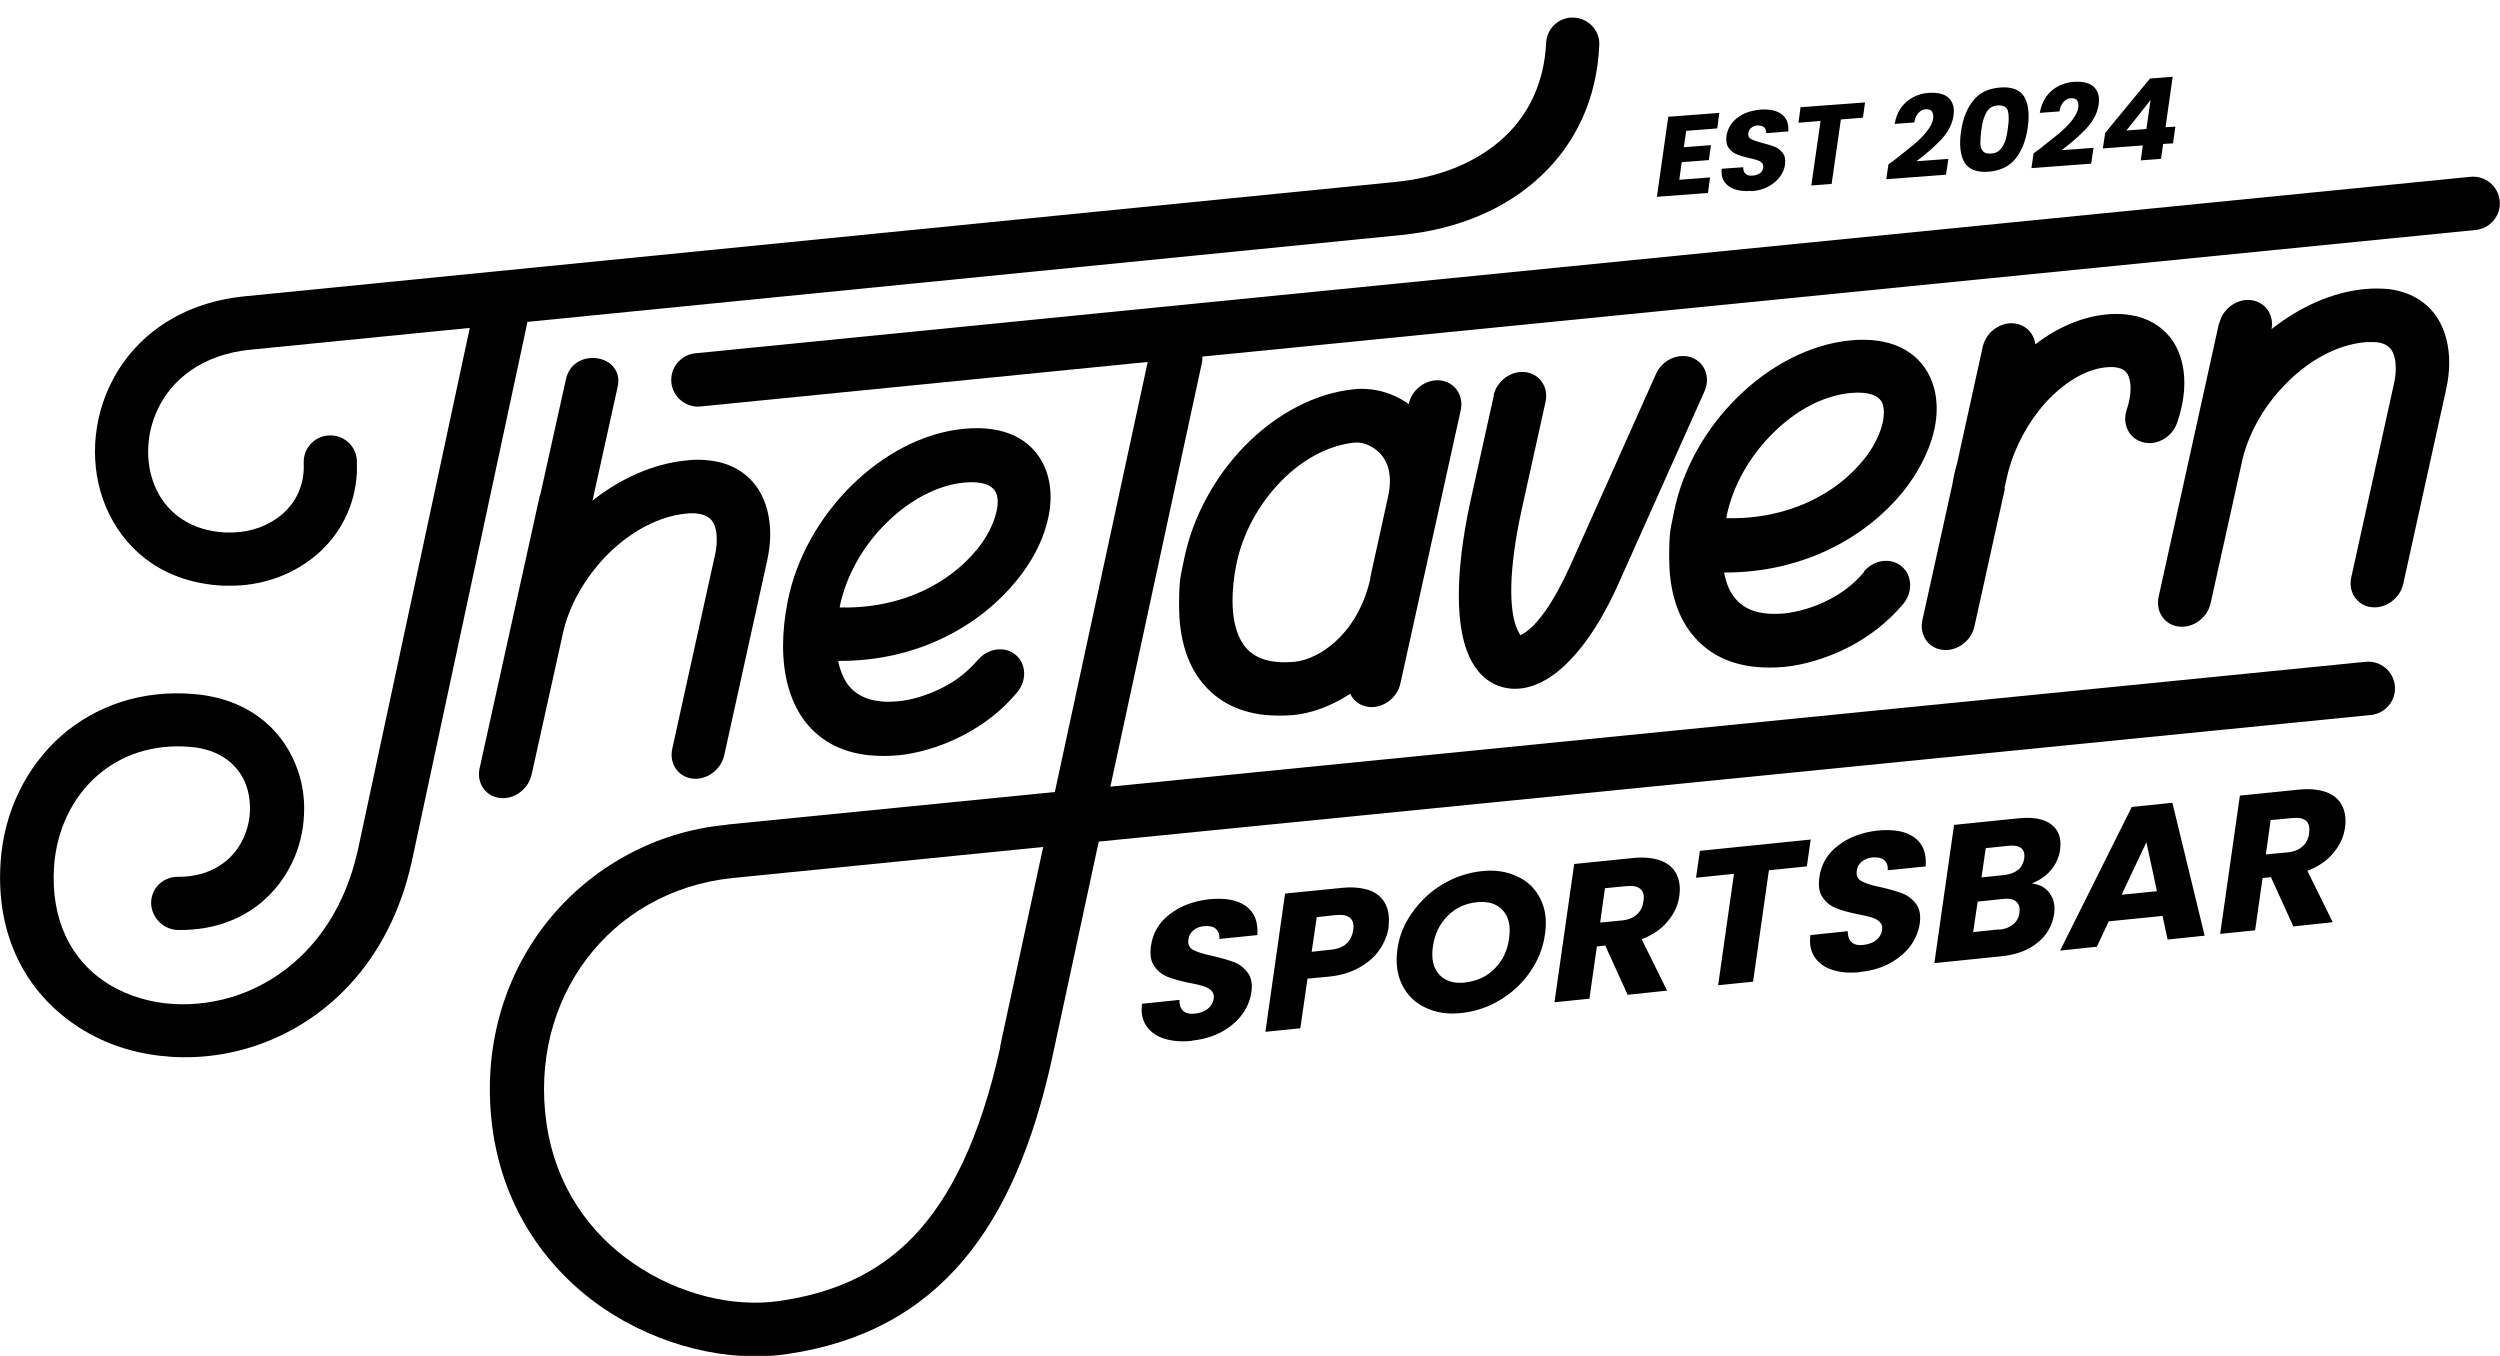
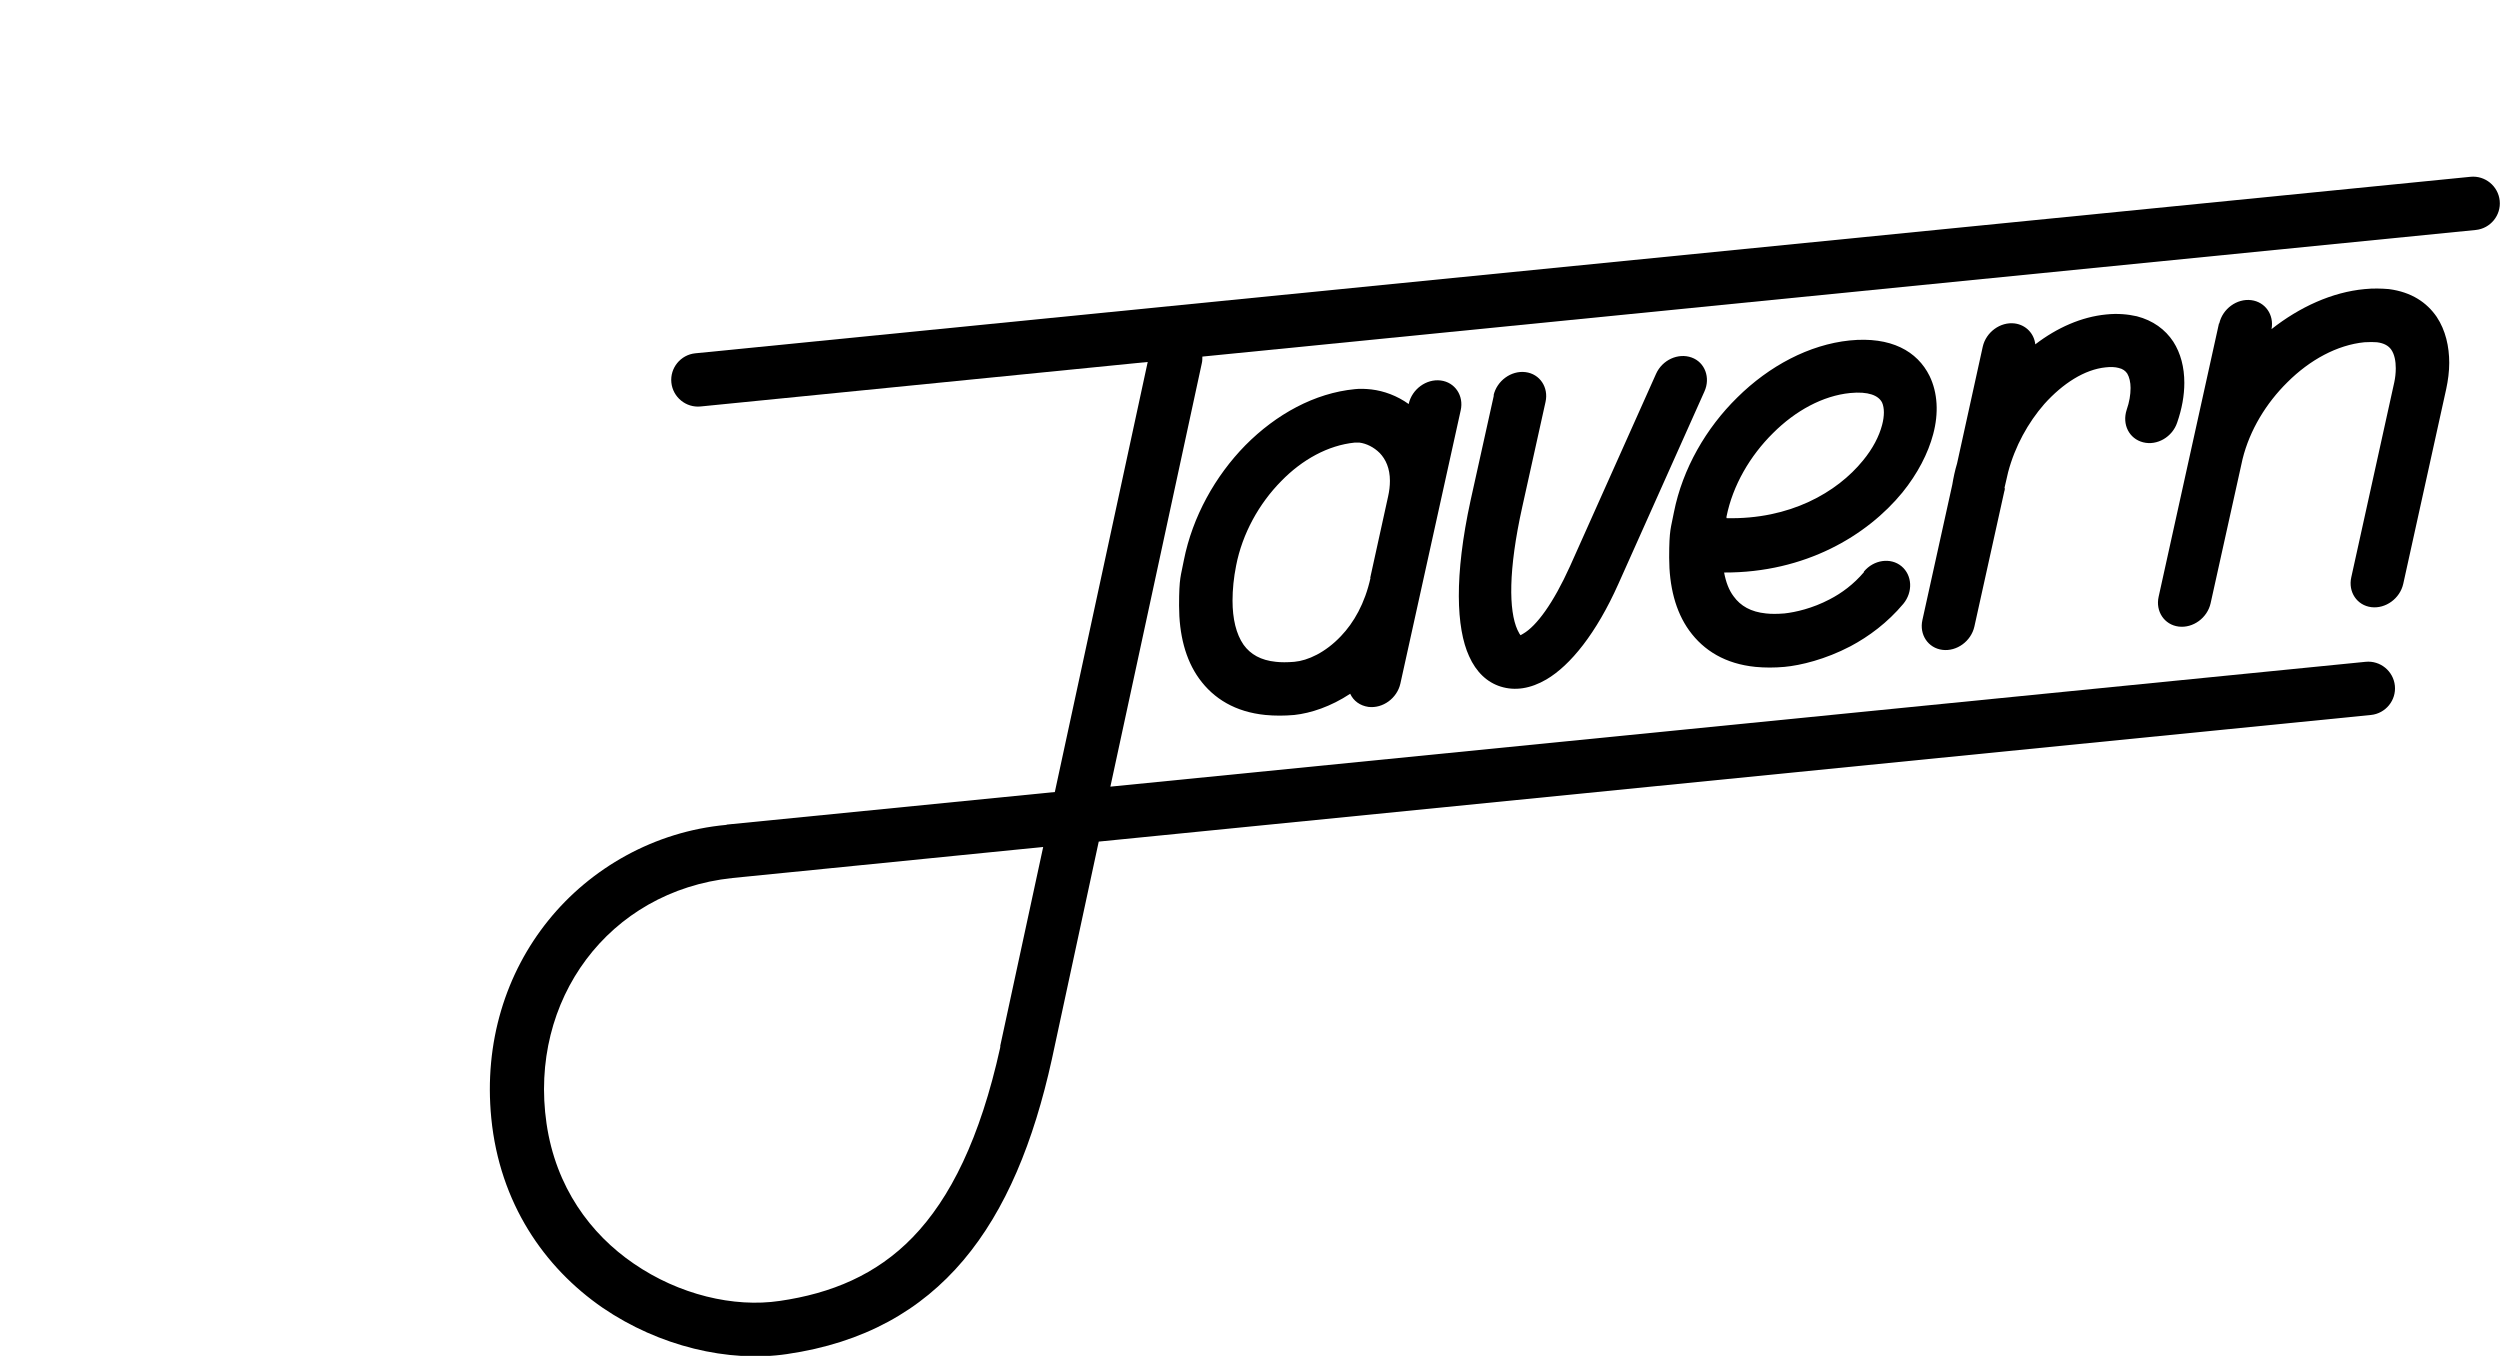
<svg xmlns="http://www.w3.org/2000/svg" id="Layer_1" data-name="Layer 1" version="1.1" viewBox="0 0 837.1 454">
  <defs>
    <style>
      .cls-1, .cls-2 {
        fill: #000;
        stroke-width: 0px;
      }

      .cls-2 {
        fill-rule: evenodd;
      }
    </style>
  </defs>
  <g>
    <path class="cls-1" d="M334.9,350.3l14.4-66.7-104.1,10.4c-41.5,4.4-68.2,40.9-62.2,82.2,3.1,21.3,14.7,37,29.2,46.9,15.1,10.4,33.5,14.8,48.9,12.5,17.2-2.5,32.3-8.7,44.5-21.3,12.6-13,22.6-33.2,29.3-63.5,0-.2,0-.3.1-.5M243.4,276.1l109.8-10.9,31.1-144-149.7,14.9c-4.9.5-9.3-3.1-9.8-8-.5-4.9,3.1-9.3,8-9.8l594.4-59.1c4.9-.5,9.3,3.1,9.8,8,.5,4.9-3.1,9.3-8,9.8l-426.4,42.4c0,.8,0,1.5-.2,2.3l-30.6,141.7,420.3-41.8c4.9-.5,9.3,3.1,9.8,8,.5,4.9-3.1,9.3-8,9.8l-426,42.4-15.7,72.9c-12.2,55.3-37.2,91.2-88.7,98.7-19.6,2.9-42.8-2.6-61.7-15.5-19.6-13.5-34.5-35.1-37.3-63.5-2.5-25.4,4.9-48.6,19.1-66.2,14.1-17.5,35.5-29.8,59.6-32Z" />
    <path class="cls-1" d="M458.8,193.5l6-27.3c.4-1.8.6-3.5.6-5.2,0-4.2-1.4-7.2-3.4-9.3-2-2-4.5-3.2-6.8-3.5-.5,0-1.1,0-1.6,0-8.9.9-17.6,5.7-24.6,12.9-7.4,7.5-13,17.5-15.1,28.3-.8,4-1.2,8-1.2,11.7,0,6.1,1.2,11.2,3.7,14.8,2.3,3.2,5.8,5.2,10.8,5.7,1.7.2,3.8.2,6.2,0,4.5-.4,10.4-3.1,15.6-8.6,4.3-4.5,8-10.9,9.9-19.5M500.1,132.4c1.1-4.9,5.9-8.4,10.7-7.8,4.8.6,7.8,5.1,6.7,10l-7.8,35.2c-4.7,21.2-4.5,34.7-1.6,41.1.5,1.1.9,1.7,1.1,1.8,0,0,.2-.2.8-.5,4.5-2.6,10.1-10.2,15.7-22.6l28.8-64.4c2.1-4.7,7.4-7.1,11.9-5.5,4.5,1.6,6.4,6.8,4.3,11.4l-28.8,64.4c-7.4,16.6-16.1,27.3-24.1,32-5.3,3.1-10.5,3.9-15.3,2.4-4.5-1.4-8.2-4.8-10.6-10.2-4.3-9.4-5-26.8.5-52.1l7.8-35.2ZM578.1,173.1v.4c21.2.5,37-8.6,45.7-19.3,3.3-4,5.4-8.1,6.4-11.9.8-3,.8-5.7,0-7.5-1.2-2.4-4.6-3.8-10.7-3.2-9.1.9-18.3,5.9-25.8,13.4-7.7,7.6-13.5,17.5-15.6,28ZM624.1,191.4c3.3-4,9-4.8,12.6-1.8,3.6,3,3.9,8.6.6,12.6-5.3,6.3-11.5,10.9-17.7,14.2-8.4,4.4-16.7,6.4-22.1,6.9-3.3.3-6.6.3-9.7,0-10-1-17.3-5.4-22.2-12.2-4.6-6.4-6.7-14.8-6.7-24.4s.6-9.8,1.6-15.2c2.9-14.6,10.8-28.2,21.2-38.4,10.7-10.6,24.1-17.7,37.6-19.1,13.9-1.4,22.7,3.6,26.8,11.9,2.7,5.6,3.1,12.4,1.2,19.5-1.7,6.4-5.2,13.2-10.3,19.5-11.8,14.4-32.5,26.9-59.7,26.8.6,3.2,1.6,5.9,3.2,8,2.3,3.2,5.8,5.2,10.8,5.7,1.7.2,3.8.2,6.2,0,3.7-.4,9.4-1.7,15.1-4.7,4.1-2.1,8.1-5.1,11.5-9.1ZM743.1,108.3c1.1-4.9,5.9-8.4,10.7-7.8,4.7.6,7.7,4.9,6.8,9.7,9.4-7.4,20.3-12.4,31.2-13.4,2.9-.3,5.6-.2,8.1,0,7.6,1,12.7,4.5,16,9.3,3,4.5,4.2,10,4.2,15.4h0c0,2.9-.4,5.9-1,8.7l-14.4,65.3c-1.1,4.9-5.9,8.4-10.7,7.8-4.8-.6-7.8-5.1-6.7-10l14.4-65.3c.3-1.4.5-3,.5-4.7h0c0-2.3-.4-4.6-1.5-6.2-.9-1.3-2.4-2.2-4.8-2.5-1.1-.1-2.5-.1-4.2,0-9.1.9-18.3,5.9-25.8,13.4-7.1,7-12.6,16-15,25.7l-10.7,48.3c-1.1,4.9-5.9,8.4-10.7,7.8-4.8-.6-7.8-5.1-6.7-10l20.2-91.5ZM671.3,163.6c0,.3-.1.7-.2,1l-10,45.2c-1.1,4.9-5.9,8.4-10.7,7.8-4.8-.6-7.8-5.1-6.7-10l10-45.3h0c.4-2.4.9-4.8,1.6-7.1l8.6-39.1c1.1-4.9,5.9-8.4,10.7-7.8,3.8.5,6.5,3.4,6.9,7,7.3-5.6,15.5-9.2,23.7-10,3.8-.4,7.2-.1,10.3.6,5.4,1.4,9.5,4.4,12.2,8.5,2.5,3.9,3.7,8.6,3.7,13.8h0c0,4.2-.8,8.7-2.4,13.3-1.6,4.8-6.7,7.8-11.4,6.6-4.7-1.2-7.1-6-5.5-10.9.9-2.6,1.3-5,1.3-7.3h0c0-1.9-.4-3.6-1.1-4.8-.6-.9-1.5-1.6-2.9-1.9-1.1-.3-2.6-.4-4.3-.2-7.1.7-14.4,5.4-20.6,12.3-5.4,6.2-9.8,14.1-12.1,22.8l-1.2,5.2h0ZM471.7,135.2c1.1-4.9,5.9-8.4,10.7-7.8,4.8.6,7.8,5.1,6.7,10l-20.2,91.5c-1.1,4.9-5.9,8.4-10.7,7.8-2.8-.4-5-2-6.1-4.4-6.5,4.3-13.2,6.5-18.7,7.1-3.3.3-6.6.3-9.7,0-10-1-17.3-5.4-22.2-12.2-4.6-6.4-6.7-14.8-6.7-24.4s.6-9.8,1.6-15.2c2.9-14.6,10.5-28.2,20.6-38.5,10.3-10.4,23.2-17.5,36.7-18.8,1.7-.2,3.6-.1,5.5.1,4.2.5,8.6,2.1,12.5,4.9h0Z" />
  </g>
  <g>
-     <path class="cls-1" d="M176.6,107.9l-38.7,180.5h0c-7.6,34.4-29.6,54.6-53.7,62.2-10.2,3.2-20.7,4.1-30.8,2.9-10.3-1.2-20-4.7-28.2-10.3-16.1-10.9-26.7-29.4-25-54.5,1.1-16.9,8.6-32,20.4-42.4,11.4-9.9,26.7-15.4,44.4-13.9,17.7,1.5,28.9,11.2,33.9,23.4,2.2,5.3,3.2,11.1,2.9,16.8-.2,5.7-1.6,11.4-4.1,16.5-6.2,12.7-19,22.5-37.9,22.3-5,0-9.1-4.1-9.2-9,0-4.9,3.9-8.8,8.9-8.8,11,.1,18.4-5.4,21.8-12.5,1.5-3.1,2.3-6.4,2.4-9.6.1-3.2-.4-6.5-1.6-9.4-2.6-6.2-8.6-11.2-18.3-12-12.6-1.1-23.3,2.7-31.2,9.6-8.4,7.3-13.7,18.3-14.5,30.5-1.2,18,5.9,31,16.8,38.4,5.8,3.9,12.7,6.4,20,7.3,7.5.9,15.5.2,23.2-2.2,18.7-5.9,35.8-21.9,41.8-49.4h0s37.4-174.5,37.4-174.5l-73.5,7.3c-16.1,1.6-26.4,10-31.1,20.2-2.1,4.5-3.1,9.3-3.1,14,0,4.6,1,9.1,3,13.1,3.8,7.6,11.4,13.3,22.8,13.9.9,0,1.8,0,2.7,0,6.3-.2,12.1-2.4,16.5-6.2,4.1-3.6,6.8-8.6,7.1-14.8,0-.8,0-1.5,0-2.3-.2-4.9,3.7-9.1,8.6-9.2,4.9-.2,9.1,3.7,9.2,8.6,0,1.3,0,2.6,0,3.8-.6,11.4-5.7,20.8-13.3,27.4-7.4,6.4-17.2,10.2-27.5,10.5-1.4,0-2.9,0-4.2,0-18.7-1-31.4-10.7-37.9-23.9-3.2-6.4-4.8-13.7-4.8-21,0-7.3,1.6-14.7,4.7-21.5,7.1-15.4,22.2-28.2,45.6-30.5l385.4-38.3c14.9-1.5,27.5-6.8,36.3-15.1,8.3-7.8,13.3-18.5,13.9-31.4.2-4.9,4.4-8.8,9.3-8.5,4.9.2,8.8,4.4,8.5,9.3-.8,17.8-7.8,32.7-19.5,43.7-11.6,11-27.8,17.9-46.8,19.8l-292.8,29.1Z" />
-     <path class="cls-2" d="M180.8,165.7l-20.2,91.5c-1.1,4.9,1.9,9.4,6.7,10,4.8.6,9.6-2.9,10.7-7.8l10.7-48.3c2.4-9.7,8-18.7,15-25.7,7.5-7.4,16.8-12.5,25.8-13.4,1.7-.2,3-.2,4.2,0,2.4.3,3.9,1.3,4.8,2.5,1.1,1.6,1.5,3.8,1.5,6.2h0c0,1.7-.2,3.3-.5,4.7l-14.4,65.3c-1.1,4.9,1.9,9.4,6.7,10,4.8.6,9.6-2.9,10.7-7.8l14.4-65.3c.6-2.8,1-5.8,1-8.7h0c0-5.4-1.2-10.9-4.2-15.4-3.3-4.8-8.4-8.4-16-9.3-2.5-.3-5.2-.4-8.1,0-10.9,1.1-21.8,6-31.2,13.4l8.4-38c2.5-11.1-14.9-13.7-17.3-2.6l-8.6,38.7Z" />
-     <path class="cls-2" d="M327,184.1c-8.7,10.7-24.5,19.8-45.8,19.3v-.4c2.2-10.5,8-20.5,15.7-28,7.5-7.4,16.8-12.5,25.8-13.4,6.1-.6,9.5.8,10.7,3.2.9,1.8.9,4.4,0,7.5-1,3.8-3.2,7.9-6.4,11.9M280.6,221.3c27.2.2,47.9-12.3,59.7-26.8,5.2-6.3,8.7-13.1,10.3-19.5,1.9-7.1,1.5-13.9-1.2-19.5-4.1-8.3-12.9-13.3-26.8-11.9-13.5,1.3-26.9,8.5-37.6,19.1-10.4,10.3-18.3,23.9-21.2,38.4-1.1,5.4-1.6,10.5-1.6,15.2,0,9.6,2.2,17.9,6.7,24.4,4.9,6.8,12.2,11.2,22.2,12.2,3.1.3,6.3.3,9.7,0,5.5-.5,13.8-2.5,22.1-6.9,6.2-3.3,12.4-7.8,17.7-14.2,3.3-4,3.1-9.6-.6-12.6-3.6-3-9.3-2.1-12.6,1.8-3.4,4-7.4,7-11.5,9.1-5.8,3-11.4,4.4-15.1,4.7-2.4.2-4.4.3-6.2,0-5-.5-8.5-2.6-10.8-5.7-1.5-2.2-2.6-4.9-3.2-8Z" />
-   </g>
-   <path class="cls-1" d="M720.1,33.5l-8.1,10.2,6.7-.5,1.4-9.7ZM704.1,49.8l.8-5.3,15-18.2,7.6-.6-2.4,16.9,3.3-.2-.8,5.6-3.3.2-.7,5-6.8.5.7-5-13.4,1ZM681,51.3c1-.8,1.5-1.1,1.4-1,2.9-2.3,5.2-4.1,6.9-5.5,1.7-1.4,3.2-2.9,4.4-4.4,1.2-1.5,2-3,2.2-4.4.1-1,0-1.8-.4-2.4-.4-.5-1.1-.8-2.1-.7-1,0-1.8.5-2.5,1.3-.7.8-1.1,1.8-1.3,3.1l-6.6.5c.4-2.2,1.1-4,2.2-5.5,1.1-1.5,2.5-2.7,4.1-3.5,1.6-.8,3.3-1.3,5.1-1.4,3.2-.2,5.4.4,6.8,1.8,1.4,1.4,1.9,3.4,1.5,5.9-.4,2.7-1.7,5.3-4,7.8-2.3,2.5-5.1,4.9-8.4,7.4l10.7-.8-.8,5.3-20,1.5.7-4.8ZM672.3,43c.4-2.6.4-4.5,0-5.9-.4-1.3-1.5-1.9-3.3-1.8-1.8.1-3.1.9-3.9,2.4-.8,1.4-1.4,3.4-1.7,6-.2,1.7-.3,3.2-.3,4.3,0,1.1.3,2,.9,2.6.5.7,1.5.9,2.7.8,1.3,0,2.3-.5,3-1.3.7-.7,1.3-1.7,1.7-2.8.4-1.1.7-2.6.9-4.3ZM656.6,44.2c.6-4.4,2-7.9,4.1-10.5,2.1-2.7,5.1-4.1,9.1-4.4,3.9-.3,6.6.8,8,3.1,1.4,2.4,1.8,5.8,1.2,10.1-.6,4.4-2,8-4.1,10.6-2.1,2.6-5.1,4.1-9.1,4.4-3.9.3-6.6-.8-8-3.1-1.4-2.4-1.8-5.8-1.2-10.2ZM632.4,55c1-.8,1.5-1.1,1.4-1,2.9-2.3,5.2-4.1,6.9-5.5,1.7-1.4,3.2-2.9,4.4-4.4,1.2-1.5,2-3,2.2-4.4.1-1,0-1.8-.4-2.4-.4-.5-1.1-.8-2.1-.7-1,0-1.8.5-2.5,1.3-.7.8-1.1,1.8-1.3,3.1l-6.6.5c.4-2.2,1.1-4,2.2-5.5,1.1-1.5,2.5-2.7,4.1-3.5,1.6-.8,3.3-1.3,5.1-1.4,3.2-.2,5.4.4,6.8,1.8,1.4,1.4,1.9,3.4,1.5,5.9-.4,2.7-1.7,5.3-4,7.8-2.3,2.5-5.1,4.9-8.4,7.4l10.7-.8-.8,5.3-20,1.5.7-4.8ZM624.5,34.2l-.7,5.2-7.4.6-3.1,21.6-6.8.5,3.1-21.6-7.4.6.7-5.2,21.6-1.6ZM586.3,63.9c-2,.2-3.8,0-5.4-.5-1.5-.5-2.7-1.4-3.5-2.5-.8-1.2-1.1-2.6-.9-4.4l7.2-.5c0,1,.2,1.7.8,2.2.5.5,1.3.7,2.3.6,1,0,1.8-.4,2.5-.8.6-.5,1-1.1,1.1-1.9,0-.7,0-1.2-.5-1.6-.4-.4-.9-.7-1.6-.9-.6-.2-1.6-.5-2.7-.7-1.7-.4-3.1-.8-4.2-1.3-1.1-.4-1.9-1.2-2.6-2.1-.7-1-.9-2.3-.7-4,.4-2.5,1.6-4.5,3.7-6.1,2.1-1.6,4.6-2.4,7.7-2.7,3.1-.2,5.5.3,7.1,1.6,1.7,1.3,2.4,3.2,2.2,5.7l-7.4.6c0-.9-.2-1.5-.7-2-.5-.4-1.3-.6-2.2-.6-.8,0-1.5.3-2.1.8-.6.5-.9,1.1-1,1.9-.1.9.2,1.5,1,1.9.8.4,2,.8,3.8,1.3,1.7.4,3.1.9,4.2,1.3,1,.4,1.9,1.2,2.6,2.1.7,1,.9,2.2.7,3.8-.2,1.5-.8,2.9-1.8,4.2-1,1.3-2.3,2.4-3.9,3.2-1.6.9-3.5,1.4-5.6,1.5ZM564.6,43.9l-.8,5.4,9.1-.7-.7,5-9.1.7-.8,5.9,10.3-.8-.7,5.2-17.1,1.3,3.8-26.8,17.1-1.3-.7,5.2-10.3.8Z" />
-   <path class="cls-1" d="M758.7,286.1l7.3-.7c2.1-.2,3.8-.9,5-2,1.2-1.1,2-2.6,2.2-4.5.2-1.8,0-3.1-1-4-.9-.9-2.5-1.2-4.6-1l-7.3.7-1.6,11.5ZM767.9,310.2l-7.5-16.5-2.8.3-2.5,17.5-11.7,1.2,6.6-46.3,19.7-2c3.8-.4,6.9,0,9.4.9,2.5,1,4.2,2.5,5.2,4.6,1,2.1,1.3,4.5.9,7.2-.4,3.1-1.7,5.9-3.9,8.5-2.1,2.6-5.1,4.6-8.7,6l8.5,17.2-13.2,1.4ZM722.2,298.3l-3.5-16.3-8.3,17.6,11.9-1.2ZM724,306.7l-17.9,1.8-4,8.5-12.3,1.3,24-48.1,13.6-1.4,10.8,44.5-12.4,1.3-1.7-7.9ZM669.4,311.3c2-.2,3.5-.8,4.7-1.8,1.2-1,1.9-2.3,2.1-3.9.2-1.6-.1-2.8-1.1-3.7s-2.5-1.1-4.4-.9l-8.5.9-1.5,10.2,8.6-.9ZM663.4,293.8l7.7-.8c1.9-.2,3.4-.8,4.6-1.7,1.1-.9,1.8-2.2,2.1-3.8.2-1.6-.1-2.7-1-3.5-.9-.7-2.3-1-4.2-.8l-7.7.8-1.4,9.7ZM680.2,295.8c2.7.3,4.8,1.4,6.1,3.3,1.4,1.9,1.9,4.2,1.5,6.9-.6,3.9-2.4,7.1-5.5,9.6-3.1,2.6-7.2,4.1-12.2,4.6l-22.4,2.3,6.6-46.3,21.6-2.2c4.9-.5,8.6.2,11,2.1,2.5,1.9,3.4,4.7,2.9,8.4-.4,2.7-1.5,5.1-3.2,7-1.7,2-3.9,3.4-6.5,4.4ZM622.9,325.5c-3.5.4-6.6.1-9.2-.7-2.6-.8-4.6-2.2-6-4.2-1.4-2-1.9-4.5-1.5-7.5l12.5-1.3c0,1.7.4,2.9,1.3,3.7.9.8,2.2,1.1,3.9.9,1.7-.2,3.2-.7,4.3-1.6,1.1-.9,1.8-2,2-3.4.2-1.1-.1-2-.8-2.7-.7-.7-1.6-1.2-2.7-1.5-1.1-.4-2.7-.7-4.7-1.1-3-.6-5.4-1.3-7.2-2-1.8-.7-3.3-1.9-4.5-3.6-1.2-1.7-1.5-3.9-1.1-6.8.6-4.3,2.7-7.9,6.3-10.6,3.6-2.8,8-4.4,13.2-5,5.3-.5,9.4.2,12.3,2.3,2.9,2.1,4.1,5.3,3.8,9.7l-12.7,1.3c.1-1.5-.3-2.6-1.2-3.4-.9-.8-2.2-1-3.9-.9-1.4.1-2.6.6-3.6,1.4-1,.8-1.6,1.9-1.7,3.3-.2,1.5.4,2.6,1.7,3.3,1.3.7,3.5,1.4,6.5,2,3,.7,5.3,1.4,7.2,2.1,1.8.7,3.3,1.9,4.5,3.5,1.2,1.6,1.6,3.8,1.2,6.6-.4,2.6-1.4,5.1-3.1,7.4-1.7,2.3-4,4.2-6.8,5.8-2.8,1.5-6,2.5-9.7,2.9ZM606.3,281.1l-1.3,9-12.7,1.3-5.3,37.3-11.7,1.2,5.3-37.3-12.7,1.3,1.3-9,37.2-3.8ZM535.8,308.9l7.3-.7c2.1-.2,3.8-.9,5-2,1.2-1.1,2-2.6,2.2-4.5.3-1.8,0-3.1-1-4-.9-.9-2.5-1.2-4.6-1l-7.3.7-1.6,11.5ZM545,333.1l-7.5-16.5-2.8.3-2.5,17.5-11.7,1.2,6.6-46.3,19.7-2c3.8-.4,6.9,0,9.4.9,2.5,1,4.2,2.5,5.2,4.6,1,2.1,1.3,4.5.9,7.2-.4,3.1-1.7,5.9-3.9,8.5-2.1,2.6-5.1,4.6-8.7,6l8.5,17.2-13.2,1.4ZM490.8,328.9c3.8-.4,7.1-1.9,9.7-4.6,2.7-2.7,4.3-6.1,4.8-10.1.6-4.1-.1-7.2-2.1-9.4-2-2.2-4.9-3.1-8.7-2.7-3.9.4-7.1,1.9-9.8,4.6-2.7,2.7-4.3,6.1-4.9,10.2-.6,4.1.1,7.2,2.1,9.4,2,2.2,4.9,3.1,8.8,2.7ZM489.3,339.2c-4.5.5-8.5-.1-12-1.8-3.5-1.6-6.1-4.2-7.8-7.6-1.7-3.4-2.2-7.4-1.6-11.9.6-4.5,2.3-8.7,5.1-12.5,2.7-3.8,6.1-7,10.2-9.4,4.1-2.4,8.3-3.8,12.9-4.3,4.5-.5,8.5.1,12,1.8,3.5,1.6,6,4.1,7.7,7.5,1.7,3.4,2.2,7.3,1.5,11.9-.6,4.5-2.3,8.7-5,12.6-2.7,3.9-6.1,7-10.1,9.4-4,2.4-8.3,3.8-12.8,4.3ZM445.6,318c2.2-.2,4-.9,5.2-2,1.2-1.1,2-2.6,2.3-4.5.3-1.8,0-3.2-1-4.1-1-.9-2.5-1.2-4.8-1l-6.4.7-1.7,11.6,6.4-.7ZM465,310.3c-.4,2.7-1.4,5.2-3,7.6-1.6,2.4-3.8,4.3-6.7,6-2.8,1.6-6.2,2.7-10.2,3.1l-7.3.7-2.4,16.6-11.7,1.2,6.6-46.3,19-1.9c3.8-.4,7,0,9.5.9,2.5,1,4.2,2.6,5.2,4.7,1,2.1,1.3,4.6.9,7.5ZM399.1,348.5c-3.5.4-6.6.1-9.2-.7-2.6-.8-4.6-2.2-6-4.2-1.4-2-1.9-4.5-1.5-7.5l12.5-1.3c0,1.7.4,2.9,1.3,3.7.9.8,2.2,1.1,3.9.9,1.7-.2,3.2-.7,4.3-1.6,1.1-.9,1.8-2,2-3.4.2-1.1-.1-2-.8-2.7-.7-.7-1.6-1.2-2.7-1.5-1.1-.4-2.7-.7-4.7-1.1-3-.6-5.4-1.3-7.2-2-1.8-.7-3.3-1.9-4.5-3.6-1.2-1.7-1.5-3.9-1.1-6.8.6-4.3,2.7-7.9,6.3-10.6,3.6-2.8,8-4.4,13.2-5,5.3-.5,9.4.2,12.3,2.3,2.9,2.1,4.1,5.3,3.8,9.7l-12.7,1.3c.1-1.5-.3-2.6-1.2-3.4-.9-.8-2.2-1-3.9-.9-1.4.1-2.6.6-3.6,1.4-1,.8-1.6,1.9-1.7,3.3-.2,1.5.4,2.6,1.7,3.3,1.3.7,3.5,1.4,6.5,2,3,.7,5.3,1.4,7.2,2.1,1.8.7,3.3,1.9,4.5,3.5,1.2,1.6,1.6,3.8,1.2,6.6-.4,2.6-1.4,5.1-3.1,7.4-1.7,2.3-4,4.2-6.8,5.8-2.8,1.5-6,2.5-9.7,2.9Z" />
+     </g>
</svg>